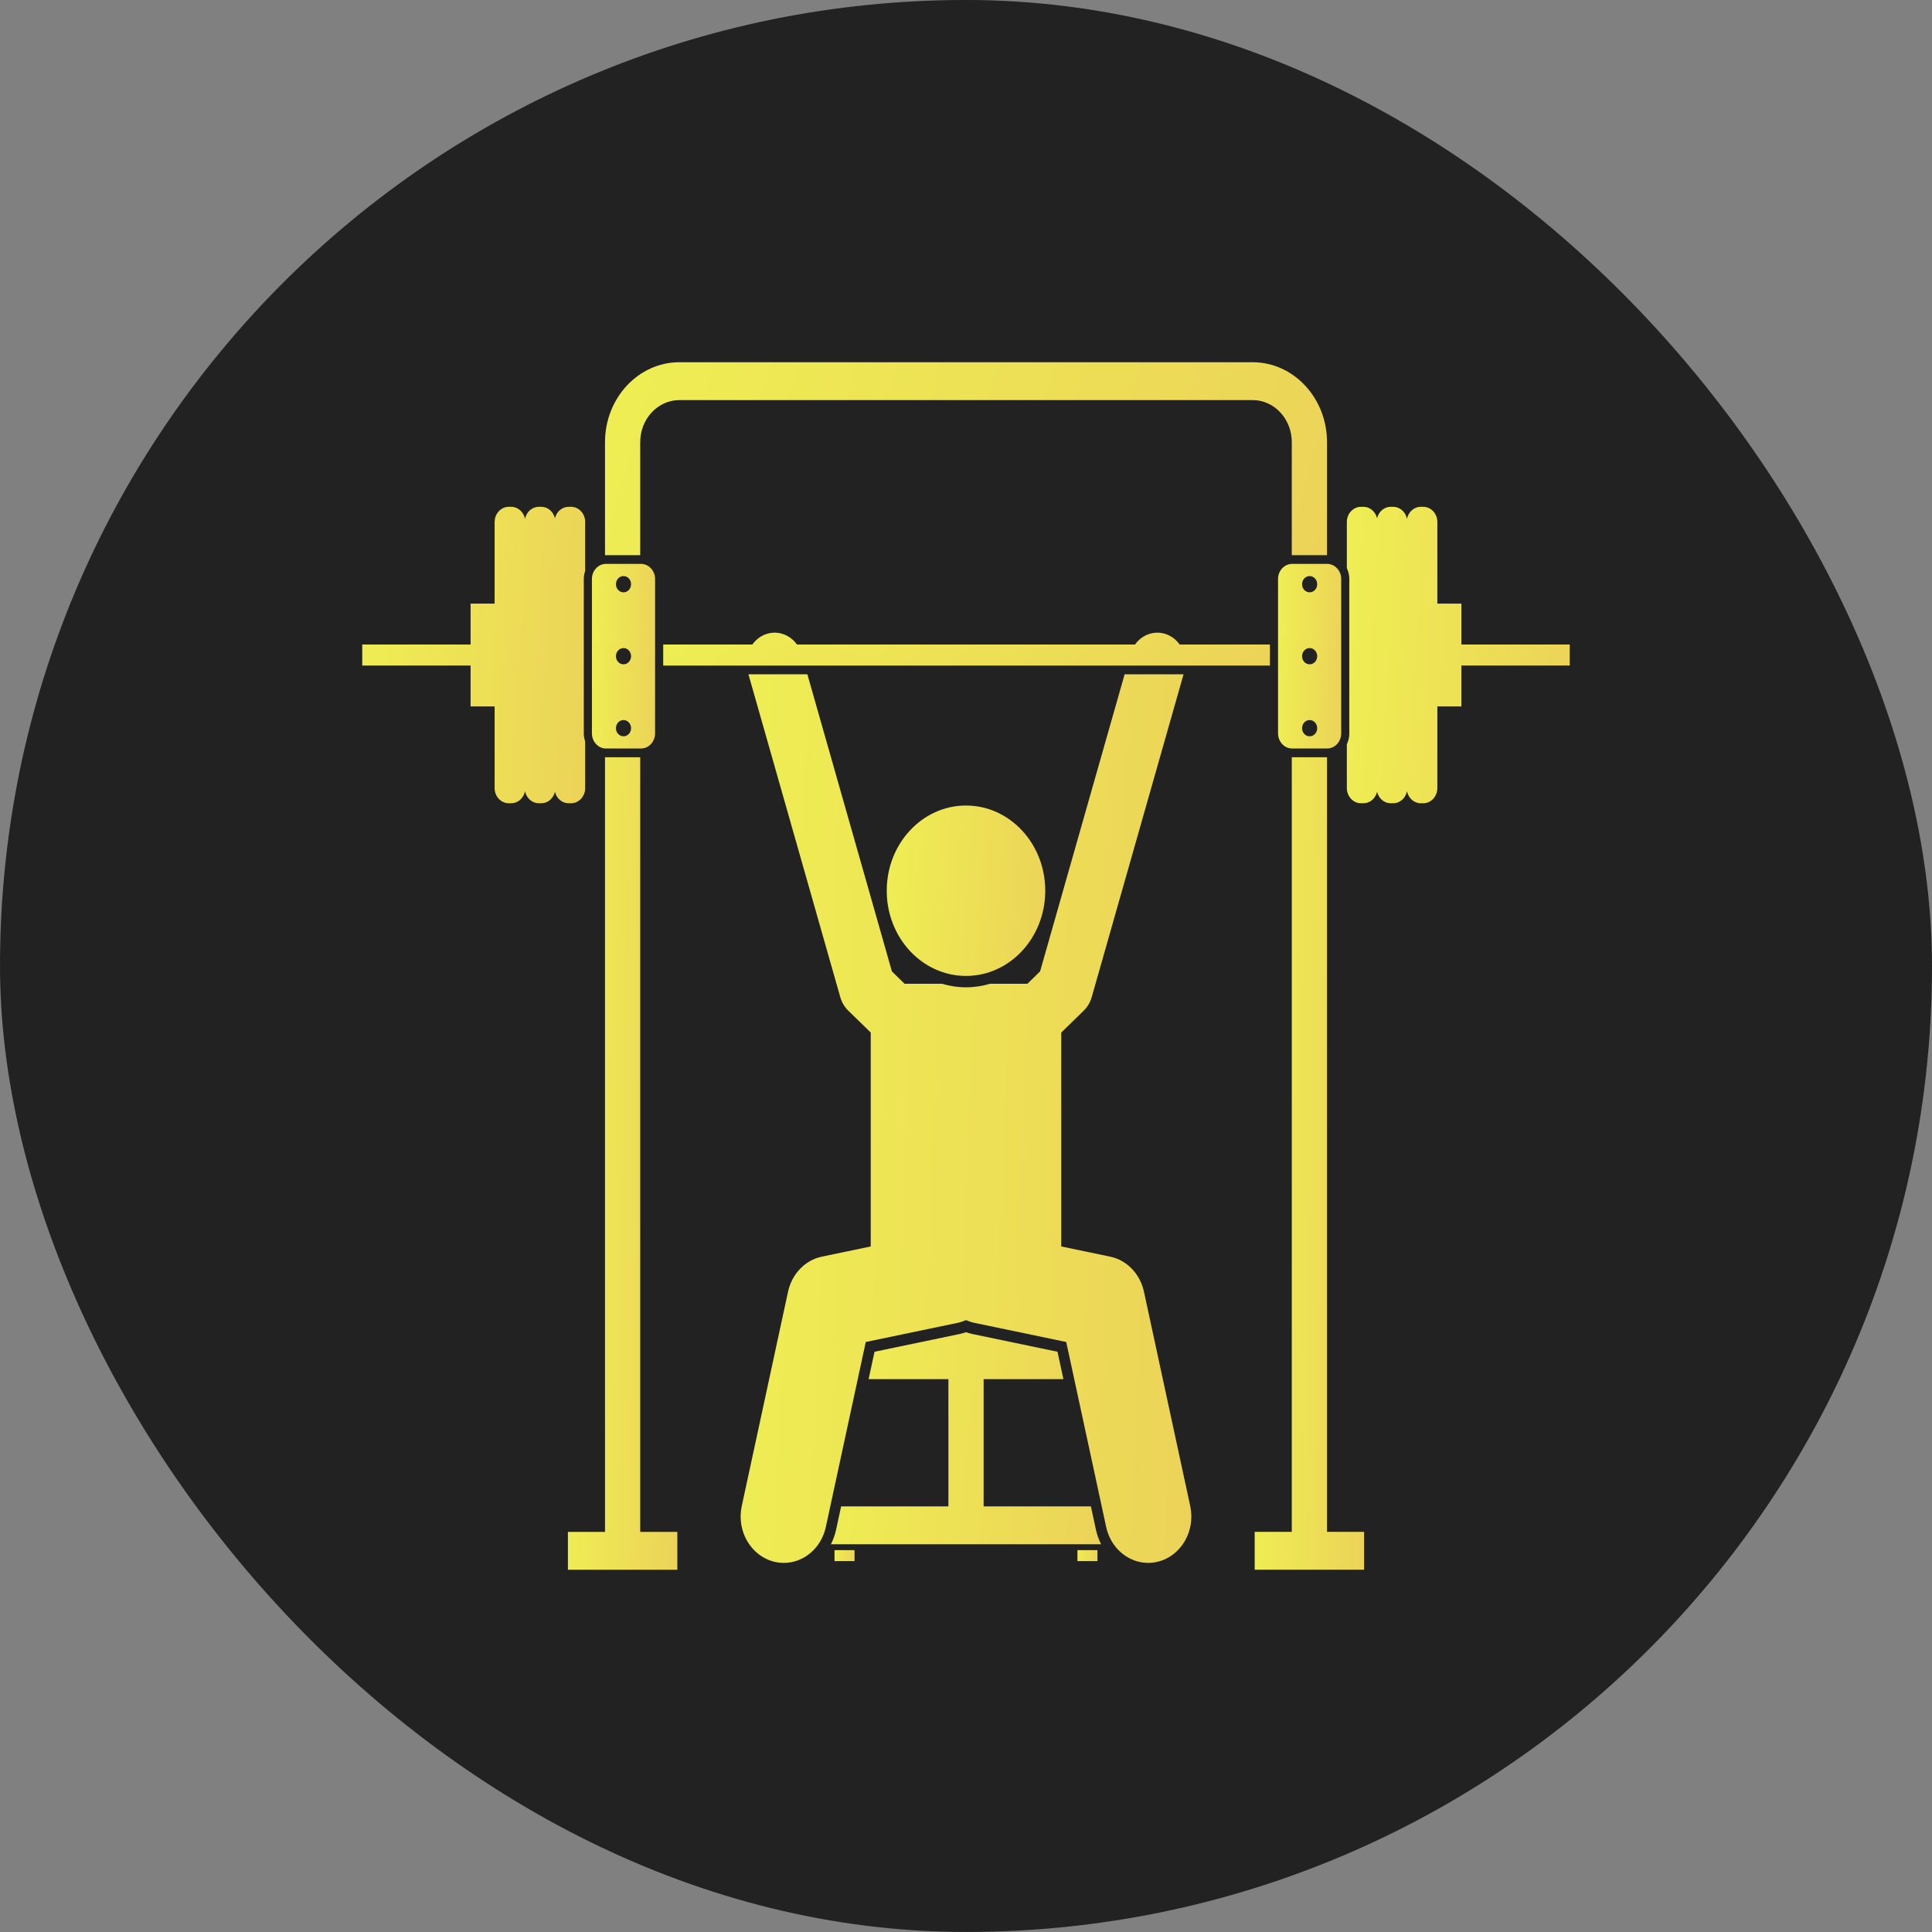
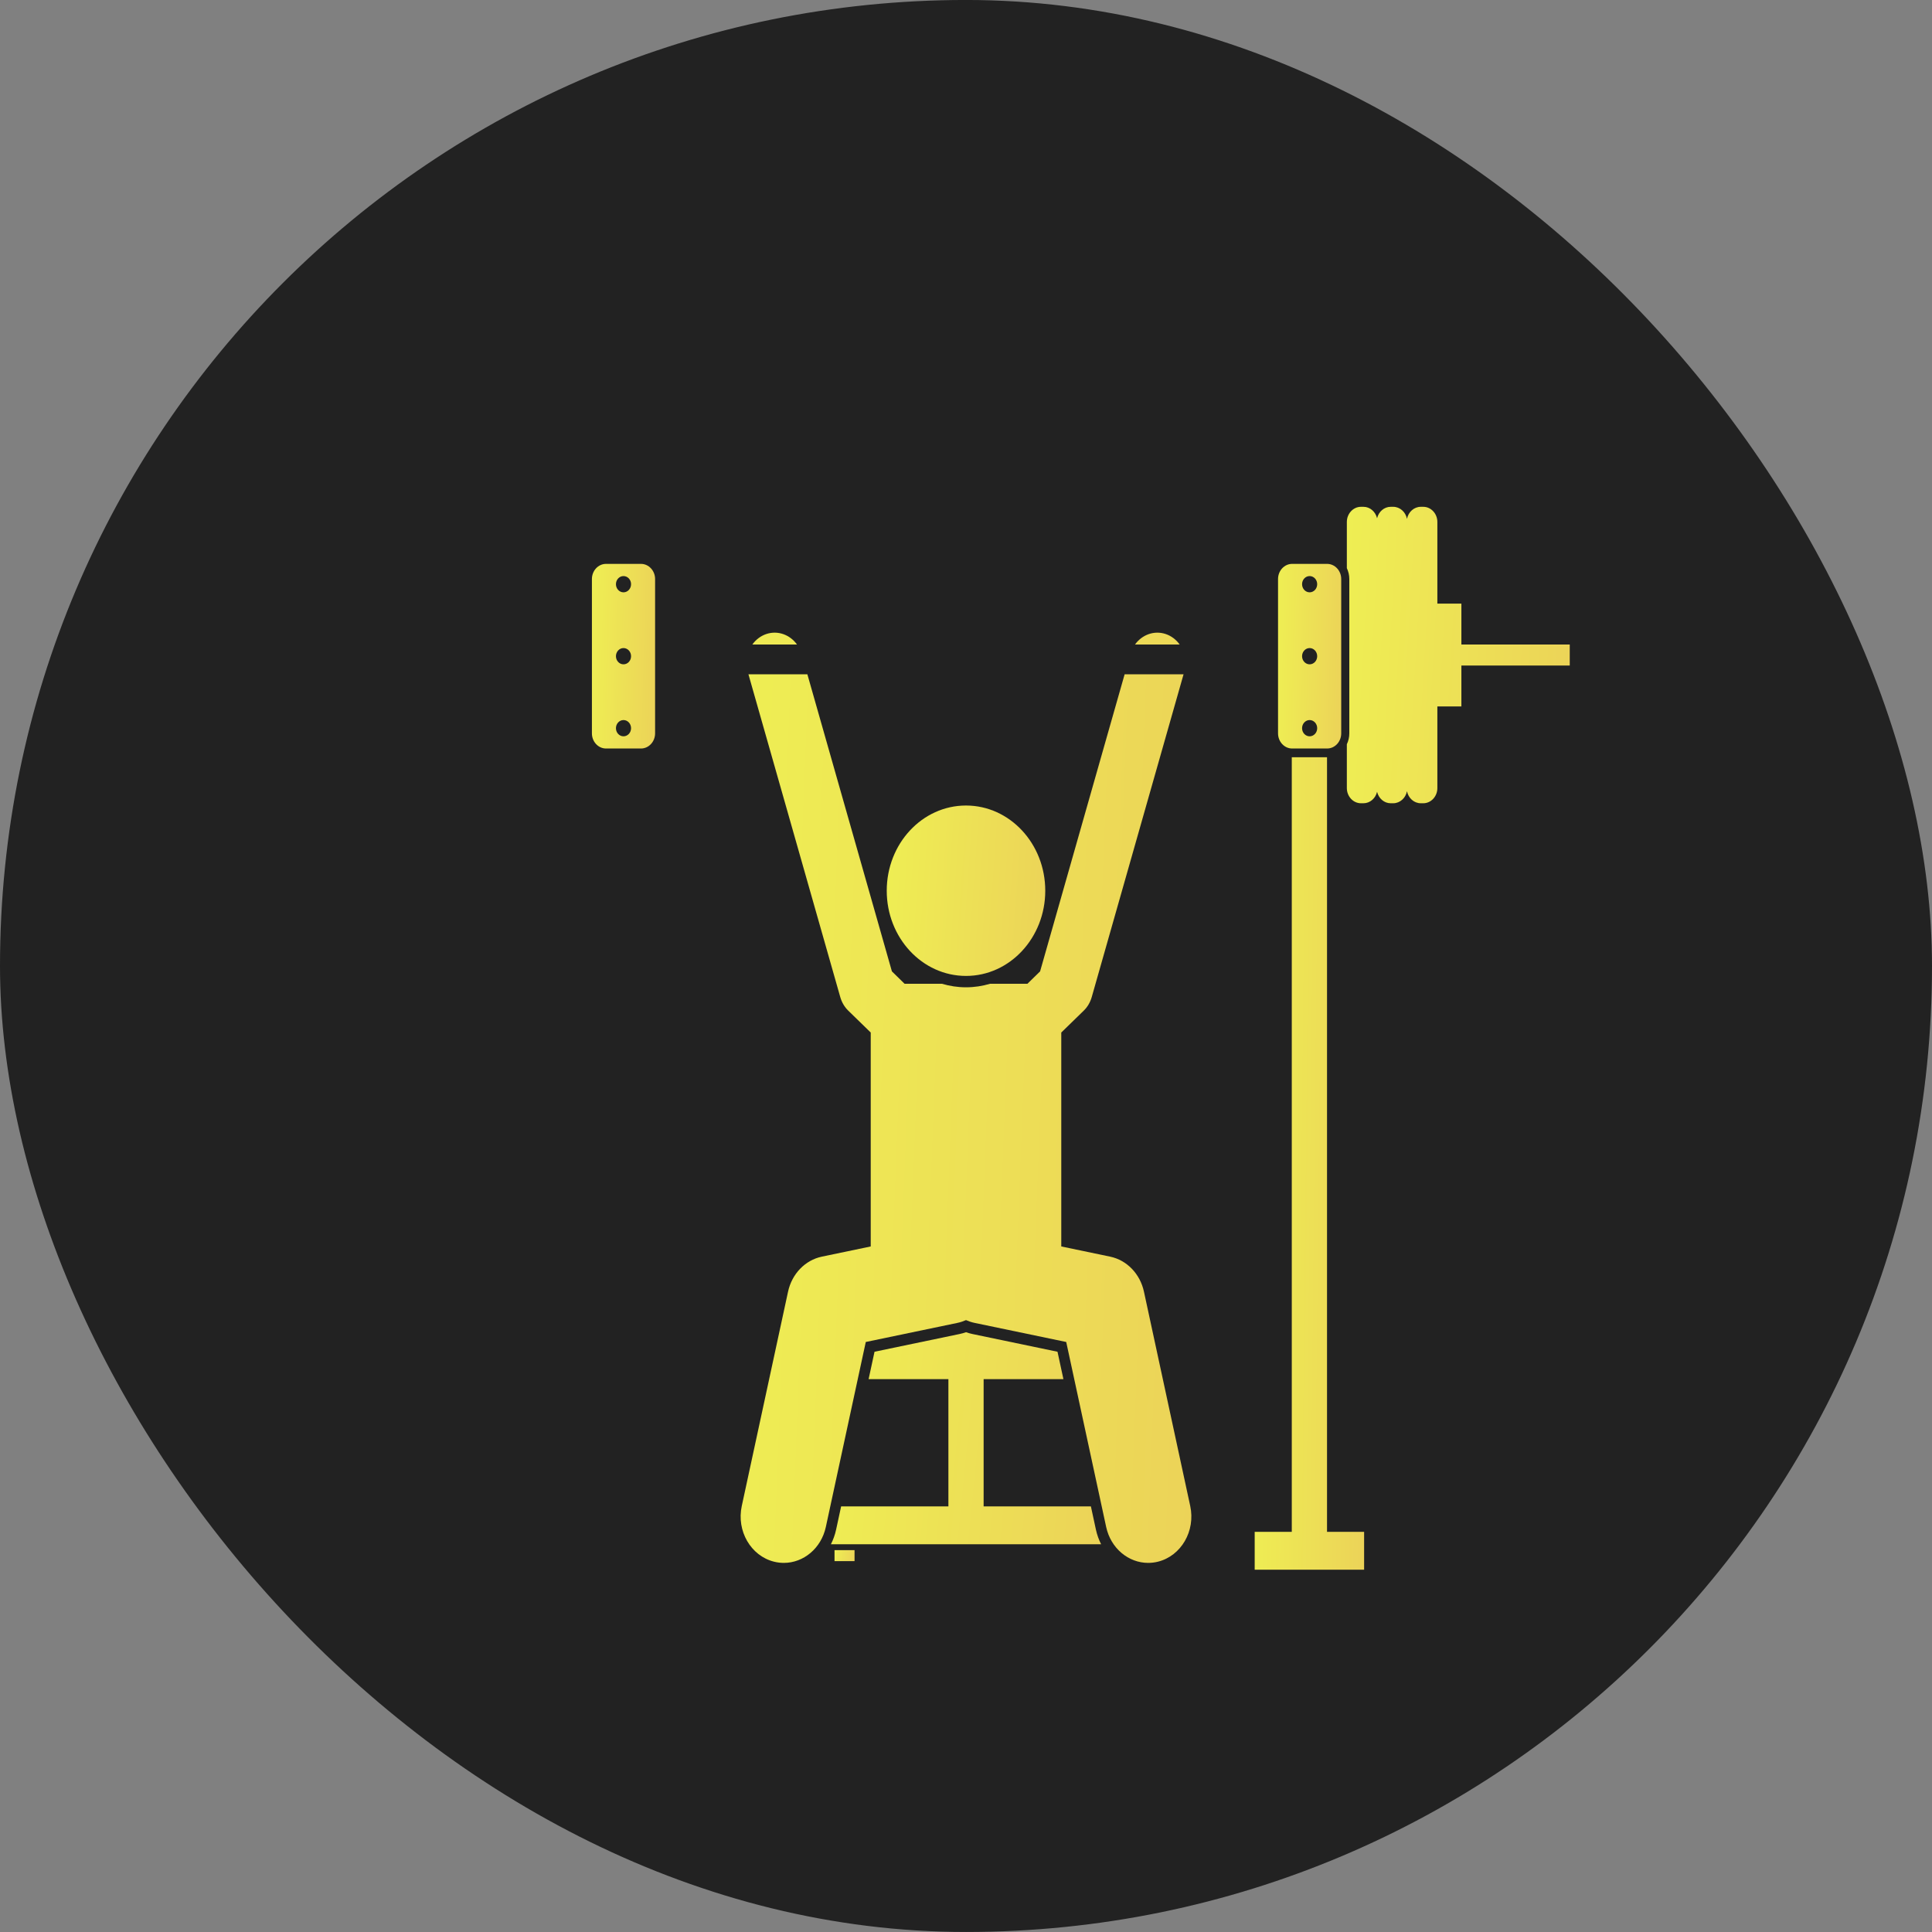
<svg xmlns="http://www.w3.org/2000/svg" width="80" height="80" viewBox="0 0 80 80" fill="none">
  <rect x="0" y="0" width="80" height="80" fill="#808080" stroke="none" />
  <rect y="-0.001" width="80" height="80" rx="40" fill="#222222" />
  <path d="M43.068 40.223L42.543 40.736H40.995C40.678 40.83 40.345 40.882 40 40.882C39.656 40.882 39.322 40.83 39.005 40.736H37.457L36.932 40.223L33.431 27.92H30.991L34.794 41.288C34.856 41.504 34.97 41.699 35.126 41.85L36.055 42.755V49.897V51.613L34.031 52.035C33.339 52.179 32.79 52.748 32.631 53.487L30.715 62.361C30.491 63.394 31.09 64.426 32.051 64.666C32.187 64.7 32.323 64.716 32.457 64.716C33.269 64.716 34.004 64.117 34.196 63.229L35.85 55.569L39.65 54.777C39.772 54.751 39.889 54.712 40 54.663C40.111 54.712 40.228 54.751 40.351 54.777L44.15 55.569L45.804 63.229C45.996 64.117 46.731 64.716 47.543 64.716C47.677 64.716 47.813 64.7 47.949 64.666C48.91 64.426 49.509 63.394 49.285 62.361L47.369 53.487C47.21 52.748 46.661 52.179 45.969 52.035L43.945 51.613V49.968V42.755L44.874 41.85C45.03 41.699 45.144 41.504 45.206 41.288L49.009 27.92H46.569L43.068 40.223Z" fill="url(#paint0_linear_1458_2687)" />
  <path d="M45.172 62.377H40.73V57.108H44.034L43.789 55.973L40.268 55.239C40.178 55.22 40.088 55.195 40.001 55.164C39.913 55.195 39.823 55.22 39.733 55.239L36.212 55.973L35.967 57.108H39.271V62.377H34.829L34.622 63.336C34.575 63.553 34.501 63.757 34.406 63.945H45.595C45.5 63.757 45.426 63.553 45.379 63.336L45.172 62.377Z" fill="url(#paint1_linear_1458_2687)" />
  <path d="M34.556 64.188H35.385V64.643H34.556V64.188Z" fill="url(#paint2_linear_1458_2687)" />
-   <path d="M44.615 64.188H45.444V64.643H44.615V64.188Z" fill="url(#paint3_linear_1458_2687)" />
  <path d="M40 40.411C41.812 40.411 43.282 38.831 43.282 36.883C43.282 34.934 41.812 33.355 40 33.355C38.187 33.355 36.718 34.934 36.718 36.883C36.718 38.831 38.187 40.411 40 40.411Z" fill="url(#paint4_linear_1458_2687)" />
-   <path d="M52.585 26.688H48.847C48.704 26.488 48.505 26.332 48.264 26.252C47.786 26.095 47.286 26.285 46.998 26.688H33.002C32.713 26.285 32.214 26.095 31.736 26.252C31.495 26.332 31.296 26.488 31.153 26.688H27.462V27.56H52.585V26.688Z" fill="url(#paint5_linear_1458_2687)" />
-   <path d="M24.174 30.368V23.976C24.174 23.858 24.195 23.745 24.231 23.639V21.614C24.231 21.269 23.968 20.986 23.647 20.986H23.543C23.272 20.986 23.044 21.189 22.979 21.46C22.915 21.189 22.687 20.986 22.416 20.986H22.311C22.031 20.986 21.795 21.202 21.74 21.486C21.685 21.202 21.45 20.986 21.169 20.986H21.065C20.744 20.986 20.481 21.269 20.481 21.614V24.994H19.486V26.688H15V27.559H19.486V29.253H20.481V32.633C20.481 32.978 20.744 33.261 21.065 33.261H21.169C21.45 33.261 21.685 33.045 21.74 32.761C21.795 33.045 22.031 33.261 22.311 33.261H22.416C22.687 33.261 22.915 33.058 22.979 32.787C23.044 33.058 23.272 33.261 23.543 33.261H23.647C23.968 33.261 24.231 32.978 24.231 32.633V30.704C24.195 30.599 24.174 30.486 24.174 30.368Z" fill="url(#paint6_linear_1458_2687)" />
+   <path d="M52.585 26.688H48.847C48.704 26.488 48.505 26.332 48.264 26.252C47.786 26.095 47.286 26.285 46.998 26.688H33.002C32.713 26.285 32.214 26.095 31.736 26.252C31.495 26.332 31.296 26.488 31.153 26.688H27.462V27.56V26.688Z" fill="url(#paint5_linear_1458_2687)" />
  <path d="M60.513 24.994H59.518V21.614C59.518 21.269 59.256 20.986 58.935 20.986H58.831C58.551 20.986 58.316 21.201 58.26 21.484C58.204 21.2 57.969 20.986 57.69 20.986H57.585C57.314 20.986 57.086 21.189 57.022 21.46C56.957 21.189 56.73 20.986 56.458 20.986H56.354C56.033 20.986 55.77 21.269 55.77 21.614V23.526C55.835 23.661 55.872 23.814 55.872 23.976V30.367C55.872 30.529 55.835 30.682 55.77 30.817V32.633C55.77 32.978 56.033 33.261 56.354 33.261H56.458C56.73 33.261 56.957 33.058 57.022 32.787C57.086 33.058 57.314 33.261 57.585 33.261H57.69C57.969 33.261 58.204 33.046 58.26 32.763C58.316 33.046 58.551 33.261 58.831 33.261H58.935C59.256 33.261 59.518 32.978 59.518 32.633V29.253H60.513V27.559H65V26.688H60.513V24.994Z" fill="url(#paint7_linear_1458_2687)" />
-   <path d="M26.51 31.356H25.094C25.079 31.356 25.066 31.354 25.052 31.354V63.432H23.516V65H28.047V63.432H26.51V31.356Z" fill="url(#paint8_linear_1458_2687)" />
-   <path d="M26.51 22.988V18.309C26.51 17.348 27.237 16.567 28.131 16.567H51.87C52.764 16.567 53.49 17.348 53.49 18.309V22.989C53.495 22.989 53.5 22.988 53.504 22.988H54.949V18.309C54.949 16.484 53.568 14.999 51.87 14.999H28.131C26.433 14.999 25.052 16.484 25.052 18.309V22.99C25.066 22.99 25.08 22.988 25.094 22.988L26.51 22.988Z" fill="url(#paint9_linear_1458_2687)" />
  <path d="M54.949 31.355H53.504C53.499 31.355 53.495 31.355 53.49 31.355V63.431H51.954V64.999H56.485V63.431H54.949V31.355Z" fill="url(#paint10_linear_1458_2687)" />
  <path d="M27.126 23.976C27.126 23.631 26.863 23.349 26.543 23.349H25.093C24.772 23.349 24.51 23.631 24.51 23.976V30.367C24.51 30.712 24.772 30.994 25.093 30.994H26.543C26.863 30.994 27.126 30.712 27.126 30.367V23.976ZM26.131 27.172C26.131 27.358 25.991 27.508 25.818 27.508C25.645 27.508 25.505 27.358 25.505 27.172C25.505 26.986 25.645 26.835 25.818 26.835C25.991 26.835 26.131 26.986 26.131 27.172ZM25.818 23.854C25.991 23.854 26.131 24.004 26.131 24.19C26.131 24.376 25.991 24.527 25.818 24.527C25.645 24.527 25.505 24.376 25.505 24.19C25.505 24.004 25.645 23.854 25.818 23.854ZM25.818 30.489C25.645 30.489 25.505 30.339 25.505 30.153C25.505 29.967 25.645 29.816 25.818 29.816C25.991 29.816 26.131 29.967 26.131 30.153C26.131 30.338 25.991 30.489 25.818 30.489Z" fill="url(#paint11_linear_1458_2687)" />
  <path d="M55.537 23.976C55.537 23.631 55.275 23.349 54.954 23.349H53.504C53.183 23.349 52.921 23.631 52.921 23.976V30.367C52.921 30.712 53.183 30.994 53.504 30.994H54.954C55.275 30.994 55.537 30.712 55.537 30.367V23.976ZM54.542 27.172C54.542 27.358 54.402 27.508 54.229 27.508C54.056 27.508 53.916 27.358 53.916 27.172C53.916 26.986 54.056 26.835 54.229 26.835C54.402 26.835 54.542 26.986 54.542 27.172ZM54.229 23.854C54.402 23.854 54.542 24.004 54.542 24.19C54.542 24.376 54.402 24.527 54.229 24.527C54.056 24.527 53.916 24.376 53.916 24.19C53.916 24.004 54.056 23.854 54.229 23.854ZM54.229 30.489C54.056 30.489 53.916 30.339 53.916 30.153C53.916 29.967 54.056 29.816 54.229 29.816C54.402 29.816 54.542 29.967 54.542 30.153C54.542 30.338 54.402 30.489 54.229 30.489Z" fill="url(#paint12_linear_1458_2687)" />
  <defs>
    <linearGradient id="paint0_linear_1458_2687" x1="49.332" y1="64.716" x2="24.346" y2="63.736" gradientUnits="userSpaceOnUse">
      <stop stop-color="#ECD358" />
      <stop offset="1" stop-color="#EFF552" />
    </linearGradient>
    <linearGradient id="paint1_linear_1458_2687" x1="45.595" y1="63.945" x2="30.738" y2="62.48" gradientUnits="userSpaceOnUse">
      <stop stop-color="#ECD358" />
      <stop offset="1" stop-color="#EFF552" />
    </linearGradient>
    <linearGradient id="paint2_linear_1458_2687" x1="35.385" y1="64.643" x2="34.295" y2="64.49" gradientUnits="userSpaceOnUse">
      <stop stop-color="#ECD358" />
      <stop offset="1" stop-color="#EFF552" />
    </linearGradient>
    <linearGradient id="paint3_linear_1458_2687" x1="45.444" y1="64.643" x2="44.354" y2="64.49" gradientUnits="userSpaceOnUse">
      <stop stop-color="#ECD358" />
      <stop offset="1" stop-color="#EFF552" />
    </linearGradient>
    <linearGradient id="paint4_linear_1458_2687" x1="43.282" y1="40.411" x2="34.526" y2="39.781" gradientUnits="userSpaceOnUse">
      <stop stop-color="#ECD358" />
      <stop offset="1" stop-color="#EFF552" />
    </linearGradient>
    <linearGradient id="paint5_linear_1458_2687" x1="52.585" y1="27.56" x2="41.491" y2="11.729" gradientUnits="userSpaceOnUse">
      <stop stop-color="#ECD358" />
      <stop offset="1" stop-color="#EFF552" />
    </linearGradient>
    <linearGradient id="paint6_linear_1458_2687" x1="24.231" y1="33.261" x2="11.896" y2="32.543" gradientUnits="userSpaceOnUse">
      <stop stop-color="#ECD358" />
      <stop offset="1" stop-color="#EFF552" />
    </linearGradient>
    <linearGradient id="paint7_linear_1458_2687" x1="65" y1="33.261" x2="52.667" y2="32.543" gradientUnits="userSpaceOnUse">
      <stop stop-color="#ECD358" />
      <stop offset="1" stop-color="#EFF552" />
    </linearGradient>
    <linearGradient id="paint8_linear_1458_2687" x1="28.047" y1="65" x2="21.972" y2="64.936" gradientUnits="userSpaceOnUse">
      <stop stop-color="#ECD358" />
      <stop offset="1" stop-color="#EFF552" />
    </linearGradient>
    <linearGradient id="paint9_linear_1458_2687" x1="54.949" y1="22.99" x2="17.963" y2="12.283" gradientUnits="userSpaceOnUse">
      <stop stop-color="#ECD358" />
      <stop offset="1" stop-color="#EFF552" />
    </linearGradient>
    <linearGradient id="paint10_linear_1458_2687" x1="56.485" y1="64.999" x2="50.411" y2="64.936" gradientUnits="userSpaceOnUse">
      <stop stop-color="#ECD358" />
      <stop offset="1" stop-color="#EFF552" />
    </linearGradient>
    <linearGradient id="paint11_linear_1458_2687" x1="27.126" y1="30.994" x2="23.621" y2="30.902" gradientUnits="userSpaceOnUse">
      <stop stop-color="#ECD358" />
      <stop offset="1" stop-color="#EFF552" />
    </linearGradient>
    <linearGradient id="paint12_linear_1458_2687" x1="55.537" y1="30.994" x2="52.032" y2="30.902" gradientUnits="userSpaceOnUse">
      <stop stop-color="#ECD358" />
      <stop offset="1" stop-color="#EFF552" />
    </linearGradient>
  </defs>
</svg>